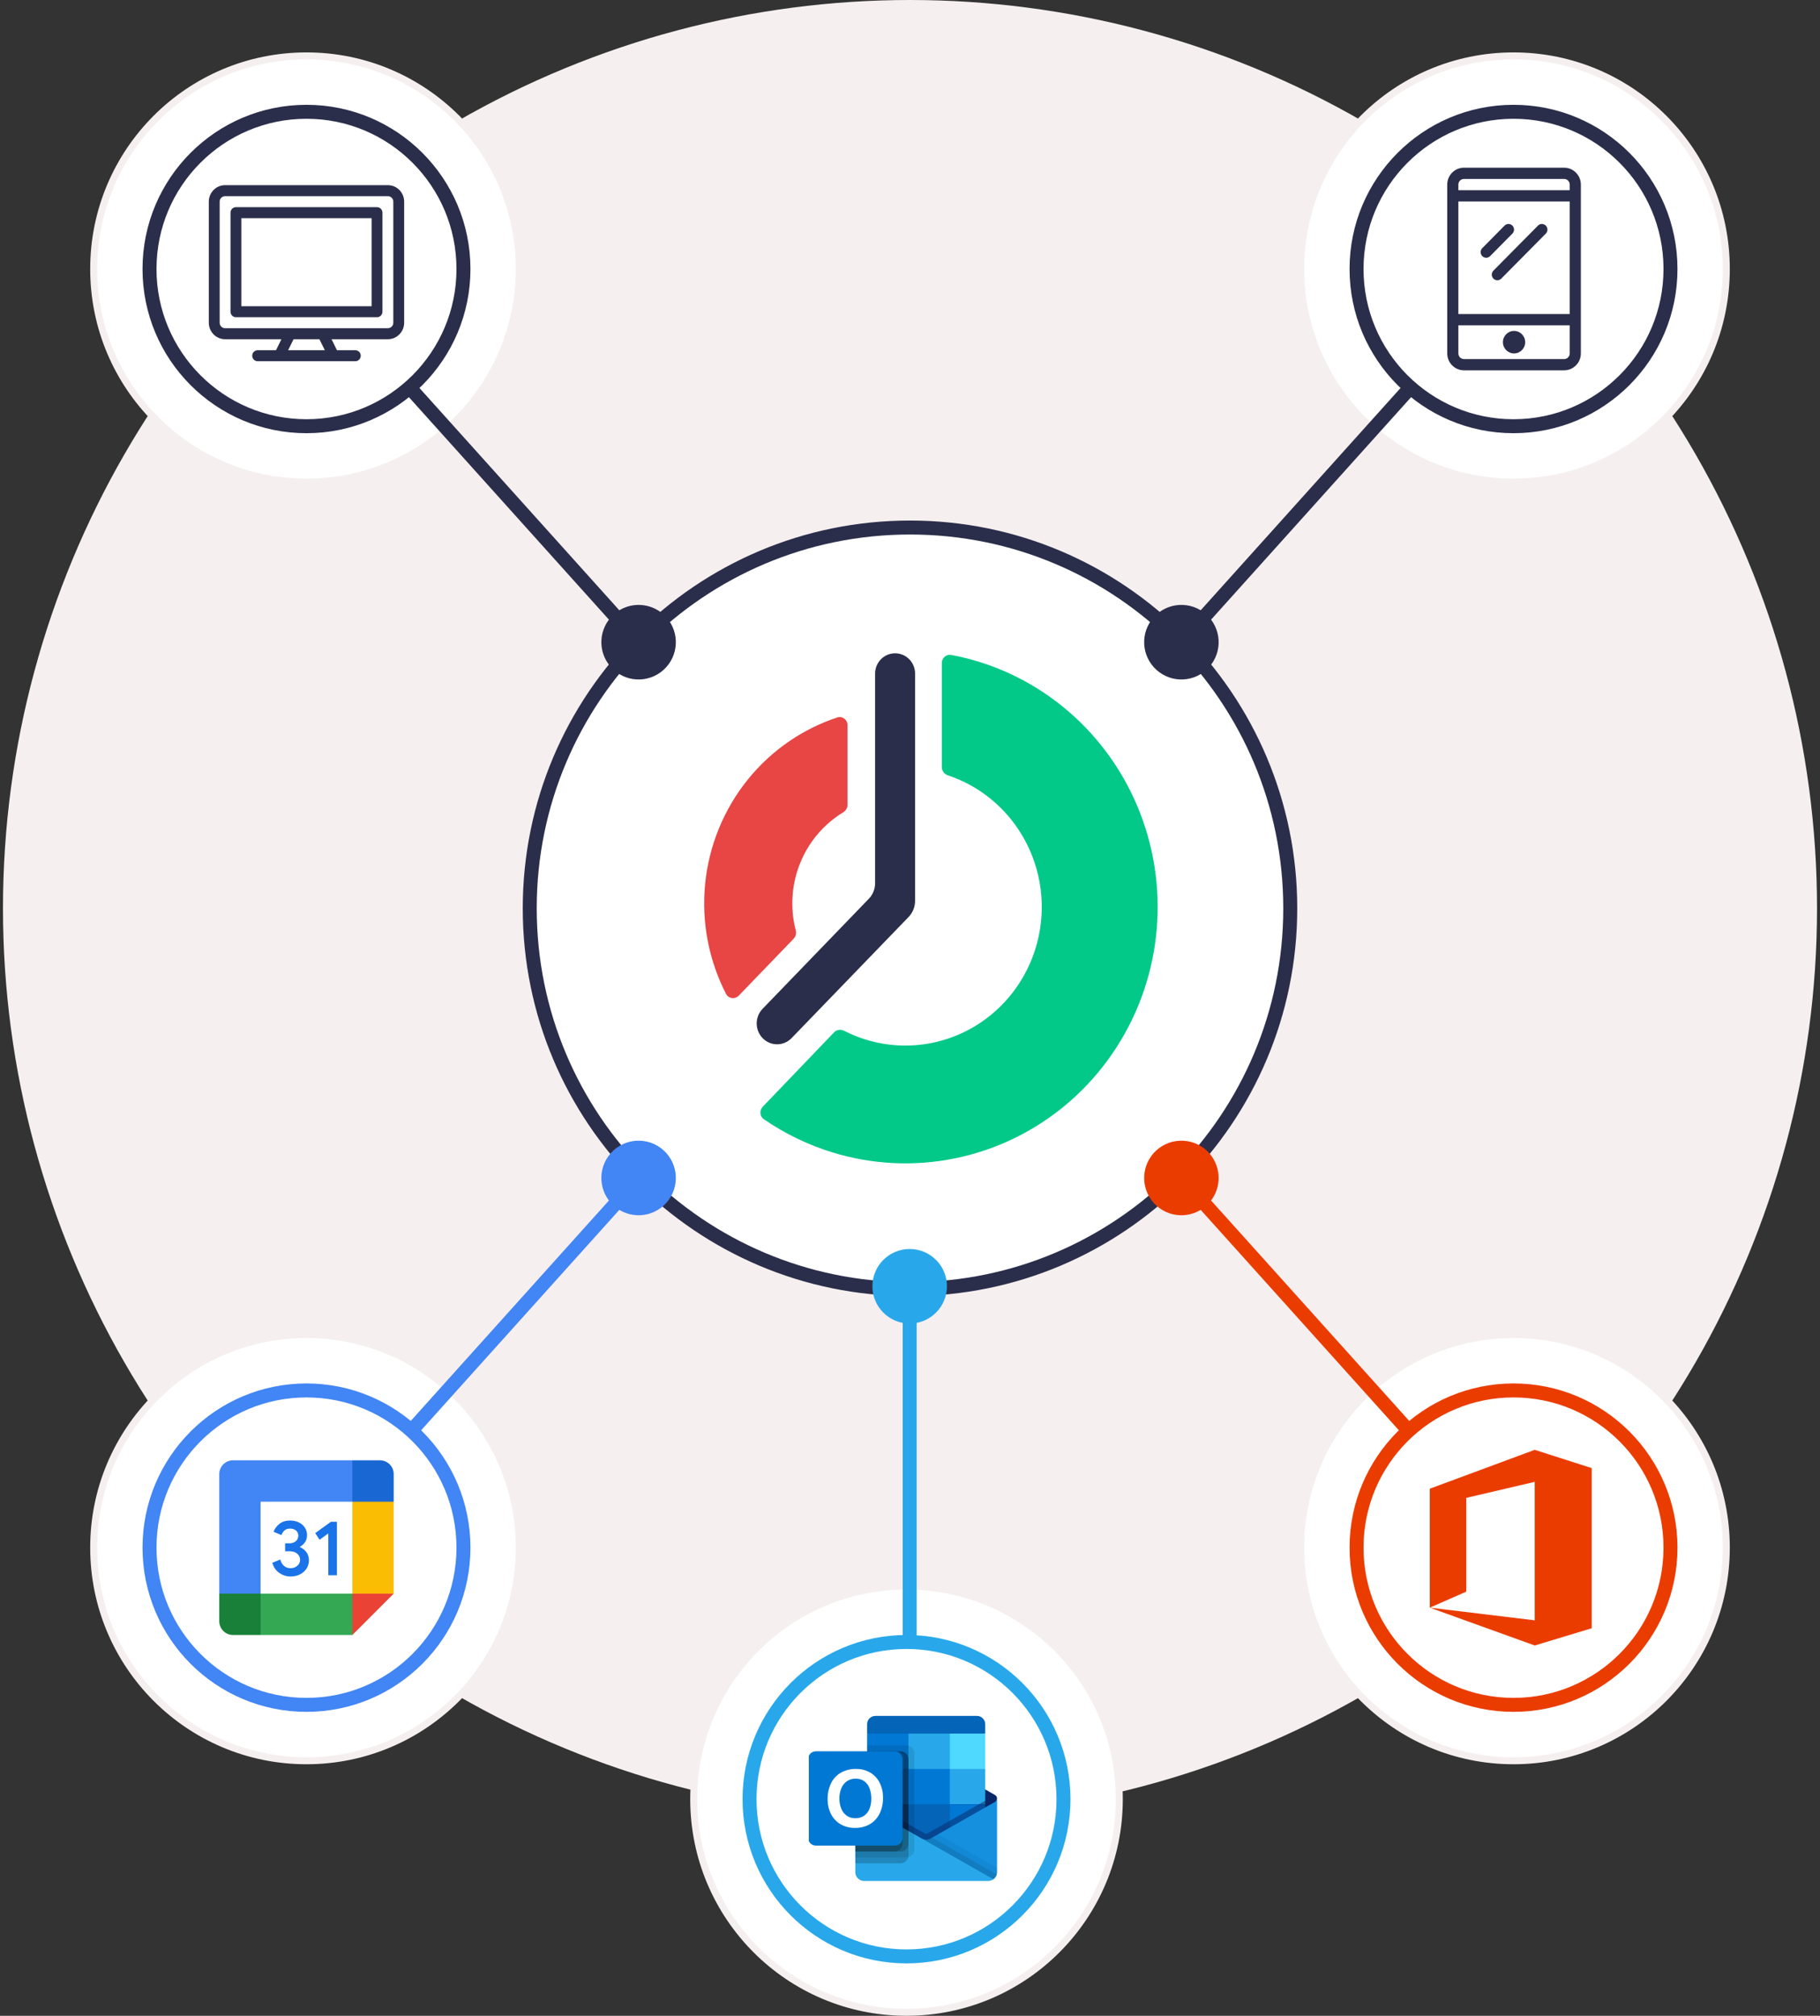
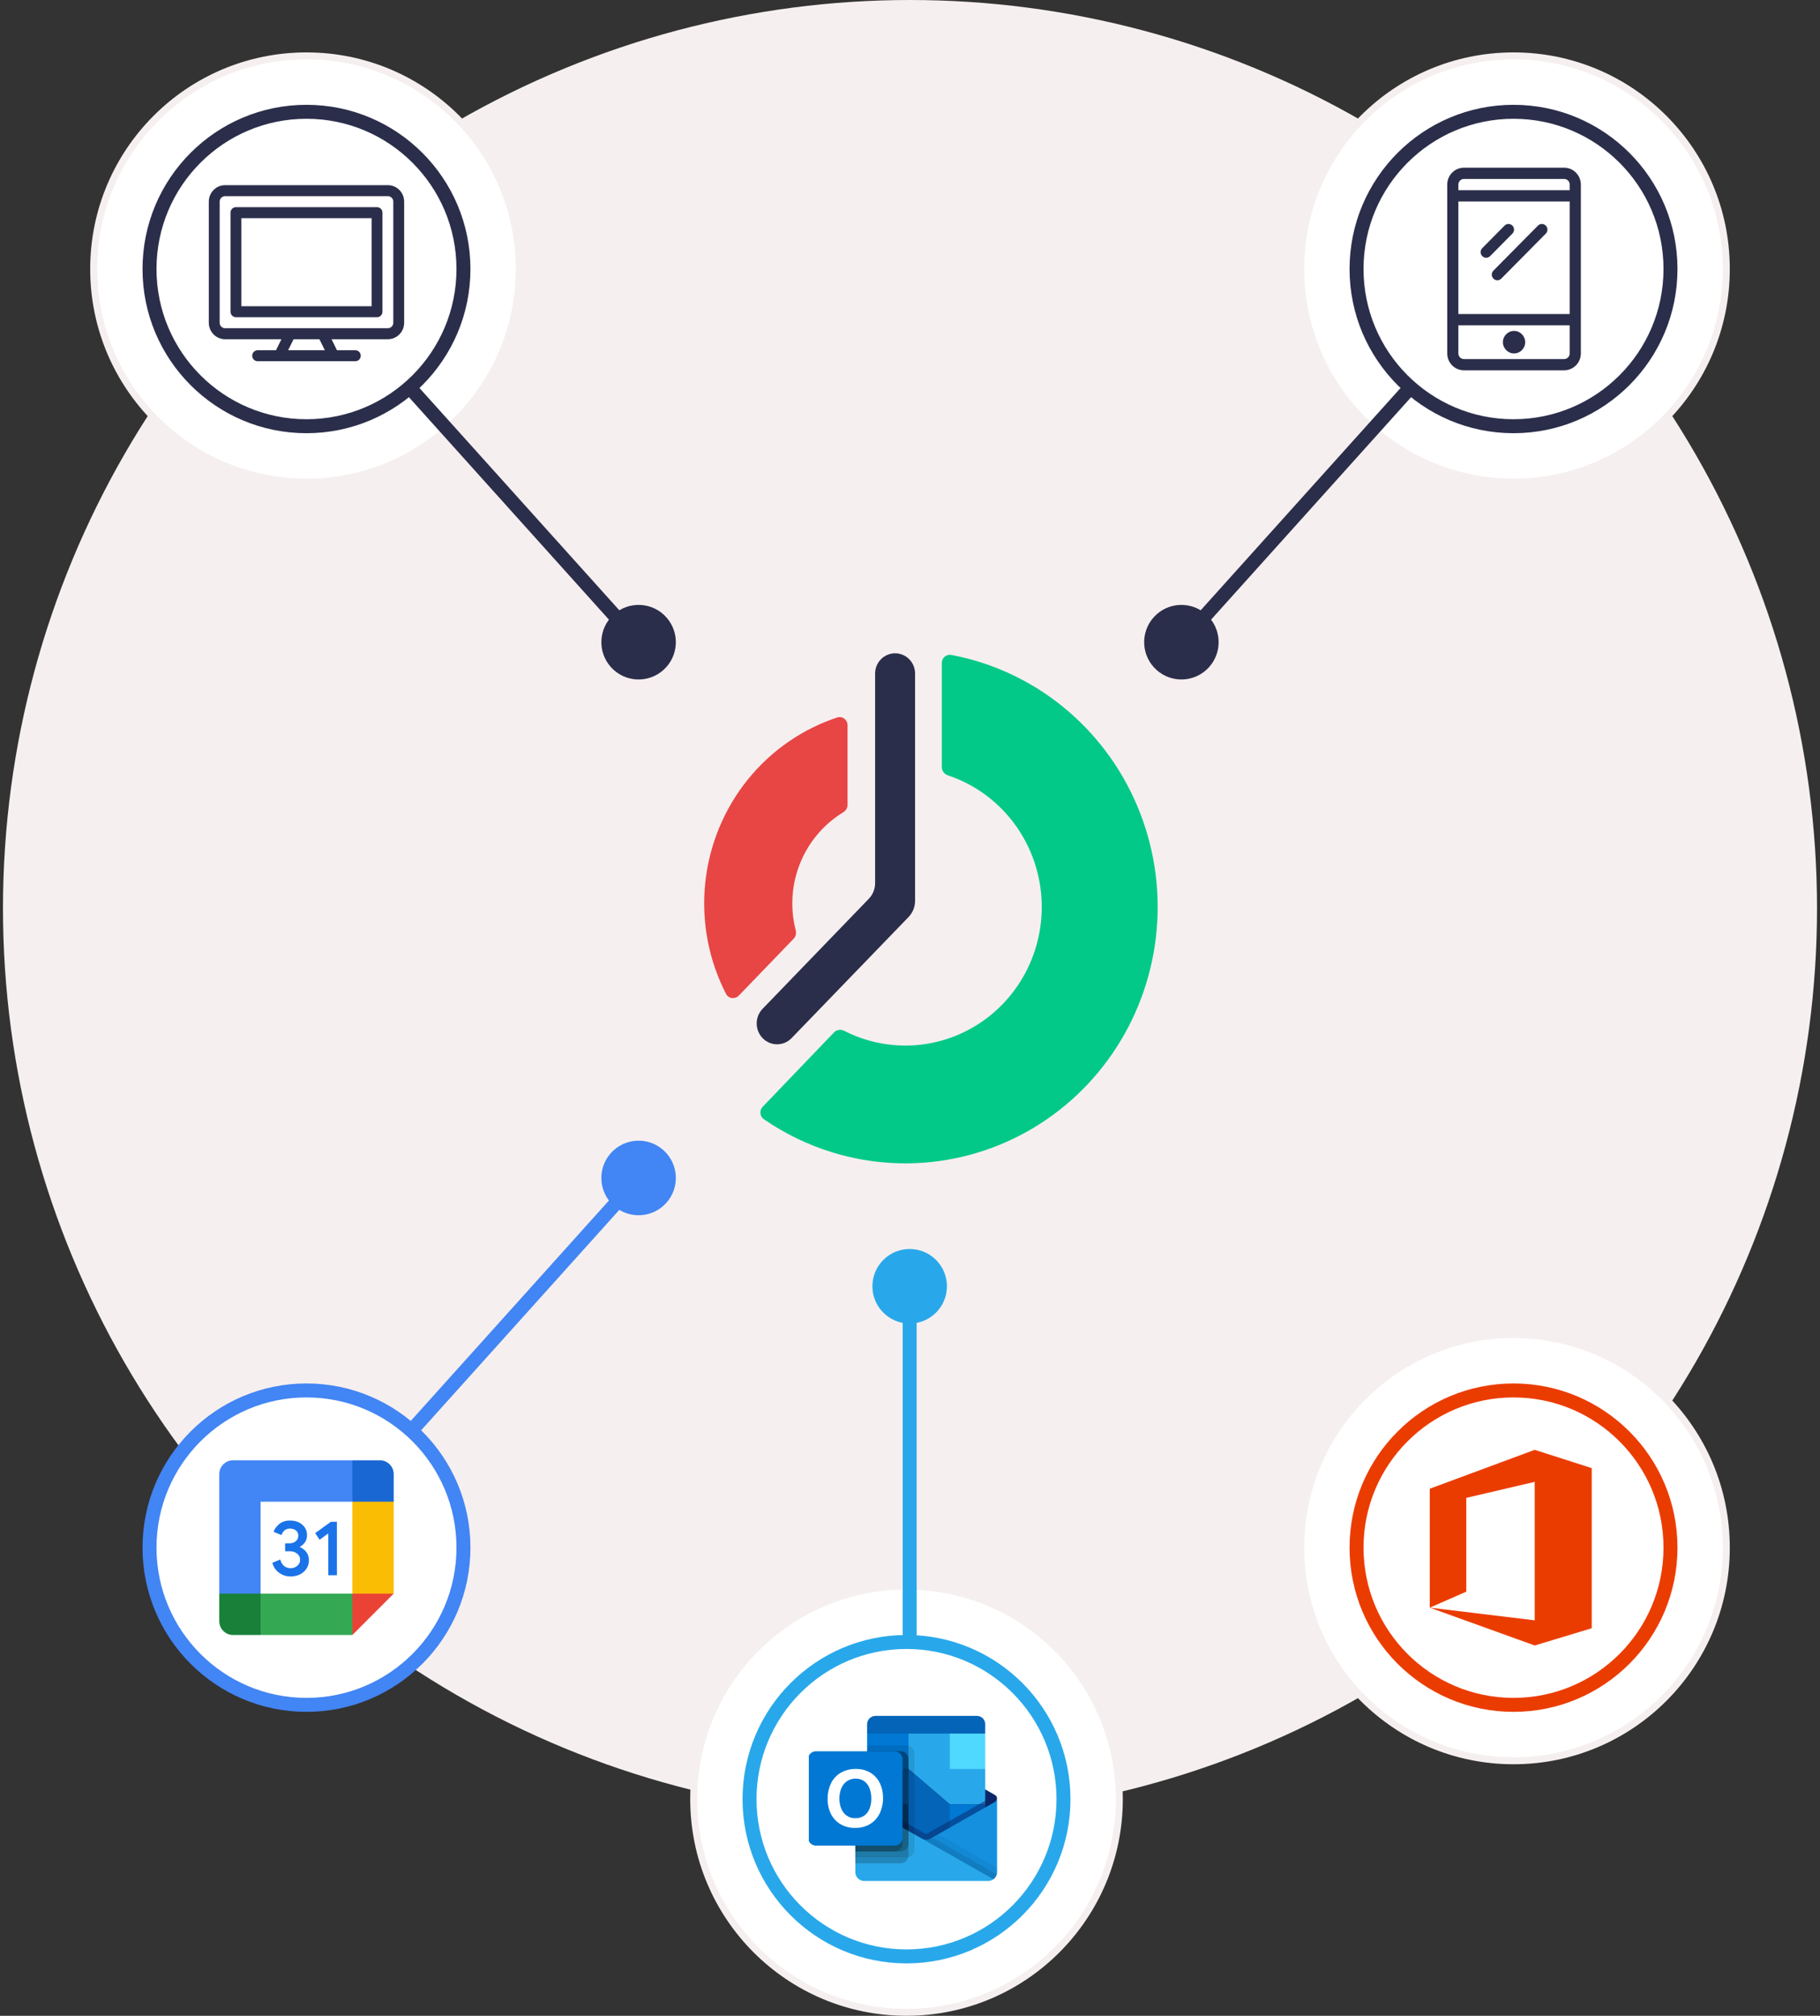
<svg xmlns="http://www.w3.org/2000/svg" width="521" height="577" viewBox="0 0 521 577" fill="none">
  <rect x="0" y="0" width="521" height="577" fill="#333333" stroke="none" />
  <ellipse cx="260.5" cy="260" rx="259.647" ry="260" fill="#F6EFEF" />
-   <path d="M260.5 369C320.621 369 369.355 320.196 369.355 260C369.355 199.804 320.621 151 260.5 151C200.379 151 151.645 199.804 151.645 260C151.645 320.196 200.379 369 260.5 369Z" fill="white" stroke="#2B2E4A" stroke-width="4" />
  <path d="M261.954 192.8C261.954 189.597 259.392 187 256.232 187C253.072 187 250.511 189.597 250.511 192.8V252.789C250.511 254.463 249.864 256.07 248.709 257.266L218.306 288.755C216.035 291.107 216.055 294.873 218.351 297.2C220.632 299.513 224.337 299.493 226.594 297.157L259.981 262.6C261.165 261.4 261.954 259.8 261.954 257.8V192.8Z" fill="#2B2E4A" />
  <path d="M277.582 224.642C275.572 223.55 273.478 222.644 271.327 221.928C270.316 221.592 269.605 220.653 269.605 219.575V189.785C269.605 188.321 270.887 187.195 272.307 187.462C279.59 188.83 286.648 191.332 293.226 194.905C303.701 200.593 312.633 208.819 319.232 218.852C325.83 228.886 329.892 240.418 331.056 252.427C332.22 264.437 330.451 276.552 325.906 287.701C321.361 298.85 314.18 308.688 304.998 316.343C295.817 323.999 284.92 329.236 273.271 331.59C261.622 333.944 249.581 333.343 238.216 329.84C231.241 327.691 224.653 324.489 218.663 320.364C217.475 319.546 217.337 317.844 218.338 316.8L238.757 295.506C239.507 294.724 240.678 294.56 241.639 295.05C243.627 296.067 245.705 296.912 247.849 297.573C253.992 299.466 260.5 299.791 266.796 298.519C273.092 297.246 278.982 294.416 283.945 290.278C288.907 286.141 292.788 280.823 295.245 274.798C297.701 268.772 298.657 262.223 298.028 255.733C297.399 249.242 295.204 243.009 291.638 237.586C288.071 232.163 283.243 227.717 277.582 224.642Z" fill="#03C988" />
  <path d="M226.132 212.038C230.345 209.184 234.901 206.948 239.666 205.37C241.144 204.88 242.619 206.029 242.619 207.605V230.364C242.619 231.248 242.135 232.054 241.388 232.508C240.97 232.763 240.557 233.028 240.15 233.303C235.214 236.646 231.367 241.398 229.095 246.957C226.824 252.516 226.229 258.634 227.387 264.535C227.504 265.129 227.637 265.717 227.788 266.3C228.008 267.154 227.798 268.072 227.189 268.703L211.491 284.982C210.403 286.109 208.556 285.885 207.837 284.487C205.427 279.8 203.67 274.766 202.642 269.525C200.51 258.662 201.604 247.402 205.785 237.17C209.967 226.937 217.047 218.191 226.132 212.038Z" fill="#E84545" />
  <path d="M494.181 443C494.181 476.691 466.907 504 433.265 504C399.623 504 372.349 476.691 372.349 443C372.349 409.309 399.623 382 433.265 382C466.907 382 494.181 409.309 494.181 443Z" fill="white" stroke="#F6EFEF" stroke-width="2" />
  <path d="M478.201 443C478.201 467.855 458.08 488 433.265 488C408.45 488 388.329 467.855 388.329 443C388.329 418.145 408.45 398 433.265 398C458.08 398 478.201 418.145 478.201 443Z" fill="white" stroke="#EB3C00" stroke-width="4" />
  <path d="M409.298 460.175V426.129L439.333 415L455.656 420.235V466.067L439.333 471.002L409.298 460.175L439.333 463.8V424.167L419.744 428.75V455.594L409.298 460.175Z" fill="#EB3C00" />
  <path d="M320.417 515C320.417 548.691 293.143 576 259.501 576C225.86 576 198.586 548.691 198.586 515C198.586 481.309 225.86 454 259.501 454C293.143 454 320.417 481.309 320.417 515Z" fill="white" stroke="#F6EFEF" stroke-width="2" />
  <path d="M304.438 515C304.438 539.855 284.316 560 259.501 560C234.686 560 214.565 539.855 214.565 515C214.565 490.145 234.686 470 259.501 470C284.316 470 304.438 490.145 304.438 515Z" fill="white" stroke="#28A8EA" stroke-width="4" />
  <g clip-path="url(#clip0_840_2311)">
    <path d="M279.663 491.161H250.601C249.972 491.161 249.368 491.41 248.923 491.855C248.478 492.299 248.228 492.902 248.228 493.53V496.223L264.608 501.286L282.036 496.223V493.53C282.036 492.902 281.786 492.299 281.341 491.855C280.896 491.41 280.292 491.161 279.663 491.161Z" fill="#0364B8" />
    <path d="M284.825 517.157C285.073 516.38 285.27 515.588 285.417 514.786C285.417 514.589 285.365 514.395 285.266 514.225C285.167 514.054 285.025 513.912 284.854 513.814L284.832 513.8L284.825 513.797L266.504 503.378C266.425 503.327 266.344 503.28 266.259 503.238C265.909 503.064 265.523 502.974 265.132 502.974C264.741 502.974 264.355 503.064 264.004 503.238C263.92 503.28 263.838 503.326 263.759 503.377L245.438 513.799L245.432 513.802L245.411 513.814C245.24 513.912 245.098 514.054 244.999 514.224C244.9 514.395 244.847 514.588 244.847 514.786C244.993 515.588 245.191 516.38 245.438 517.157L264.865 531.34L284.825 517.157Z" fill="#0A2767" />
    <path d="M271.894 496.223H260.061L256.644 501.286L260.061 506.348L271.894 516.473H282.036V506.348L271.894 496.223Z" fill="#28A8EA" />
    <path d="M248.228 496.223H260.061V506.348H248.228V496.223Z" fill="#0078D4" />
    <path d="M271.894 496.223H282.036V506.348H271.894V496.223Z" fill="#50D9FF" />
    <path d="M271.894 516.473L260.061 506.348H248.228V516.473L260.061 526.598L278.371 529.582L271.894 516.473Z" fill="#0364B8" />
-     <path d="M260.061 506.348H271.894V516.473H260.061V506.348Z" fill="#0078D4" />
    <path d="M248.228 516.473H260.061V526.598H248.228V516.473Z" fill="#064A8C" />
    <path d="M271.894 516.473H282.036V526.598H271.894V516.473Z" fill="#0078D4" />
    <path opacity="0.5" d="M265.453 530.341L245.518 515.829L246.355 514.36C246.355 514.36 264.518 524.688 264.795 524.843C264.909 524.888 265.03 524.91 265.153 524.907C265.275 524.903 265.395 524.875 265.505 524.823L283.987 514.31L284.825 515.776L265.453 530.341Z" fill="#0A2767" />
    <path d="M284.854 515.759L284.83 515.773L284.825 515.776L266.504 526.195C266.141 526.429 265.723 526.566 265.291 526.593C264.858 526.62 264.427 526.536 264.036 526.348L270.416 534.889L284.369 537.921V537.928C284.693 537.694 284.958 537.386 285.14 537.03C285.322 536.673 285.417 536.279 285.417 535.879V514.786C285.417 514.983 285.365 515.177 285.266 515.348C285.167 515.519 285.025 515.661 284.854 515.759Z" fill="#1490DF" />
    <path opacity="0.05" d="M285.417 535.879V534.634L268.541 525.035L266.504 526.195C266.141 526.429 265.723 526.566 265.291 526.593C264.858 526.62 264.427 526.536 264.036 526.348L270.416 534.889L284.369 537.921V537.928C284.693 537.694 284.958 537.386 285.14 537.029C285.322 536.673 285.417 536.279 285.417 535.879Z" fill="black" />
    <path opacity="0.1" d="M285.332 536.526L266.834 526.008L266.504 526.193C266.141 526.428 265.723 526.565 265.291 526.592C264.859 526.619 264.427 526.535 264.036 526.348L270.416 534.889L284.369 537.921V537.928C284.842 537.586 285.182 537.091 285.332 536.527V536.526Z" fill="black" />
    <path d="M245.438 515.781V515.764H245.422L245.371 515.731C245.209 515.632 245.076 515.493 244.984 515.327C244.892 515.161 244.845 514.975 244.847 514.786V535.879C244.846 536.212 244.912 536.541 245.039 536.849C245.166 537.156 245.353 537.435 245.588 537.67C245.824 537.905 246.104 538.092 246.412 538.219C246.719 538.346 247.049 538.411 247.382 538.411H282.881C283.092 538.409 283.303 538.38 283.507 538.326C283.613 538.308 283.715 538.274 283.811 538.225C283.847 538.222 283.882 538.21 283.912 538.191C284.051 538.135 284.181 538.061 284.301 537.972C284.335 537.955 284.352 537.955 284.369 537.921L245.438 515.781Z" fill="#28A8EA" />
    <path opacity="0.1" d="M261.751 529.411V501.848C261.749 501.252 261.511 500.68 261.089 500.259C260.667 499.837 260.095 499.6 259.498 499.598H248.278V512.18L245.438 513.797L245.43 513.8L245.41 513.812C245.239 513.911 245.096 514.053 244.998 514.223C244.899 514.394 244.847 514.588 244.847 514.786V531.661H259.498C260.095 531.659 260.667 531.421 261.089 531C261.511 530.578 261.749 530.007 261.751 529.411Z" fill="black" />
    <path opacity="0.2" d="M260.061 531.099V503.535C260.059 502.939 259.821 502.368 259.399 501.946C258.976 501.525 258.404 501.287 257.807 501.286H248.278V512.18L245.438 513.797L245.43 513.8L245.41 513.812C245.239 513.911 245.096 514.053 244.998 514.223C244.899 514.394 244.847 514.588 244.847 514.786V533.348H257.807C258.404 533.346 258.976 533.109 259.399 532.687C259.821 532.266 260.059 531.695 260.061 531.099Z" fill="black" />
    <path opacity="0.2" d="M260.061 527.724V503.535C260.059 502.939 259.821 502.368 259.399 501.946C258.976 501.525 258.404 501.287 257.807 501.286H248.278V512.18L245.438 513.797L245.43 513.8L245.41 513.812C245.239 513.911 245.096 514.053 244.998 514.223C244.899 514.394 244.847 514.588 244.847 514.786V529.973H257.807C258.404 529.971 258.976 529.734 259.399 529.312C259.821 528.891 260.059 528.32 260.061 527.724Z" fill="black" />
    <path opacity="0.2" d="M258.37 527.724V503.535C258.368 502.939 258.13 502.368 257.708 501.946C257.286 501.525 256.714 501.287 256.117 501.286H248.278V512.18L245.438 513.797L245.43 513.8L245.41 513.812C245.239 513.911 245.096 514.053 244.998 514.223C244.899 514.394 244.847 514.588 244.847 514.786V529.973H256.117C256.714 529.971 257.286 529.734 257.708 529.312C258.13 528.891 258.368 528.32 258.37 527.724Z" fill="black" />
    <path d="M233.577 501.286H256.117C256.714 501.286 257.288 501.523 257.71 501.944C258.133 502.366 258.37 502.938 258.37 503.535V526.036C258.37 526.633 258.133 527.205 257.71 527.627C257.288 528.049 256.714 528.286 256.117 528.286H233.577C232.979 528.286 232.406 528.049 231.983 527.627C231.561 527.205 231.323 526.633 231.323 526.036V503.535C231.323 502.938 231.561 502.366 231.983 501.944C232.406 501.523 232.979 501.286 233.577 501.286Z" fill="#0078D4" />
    <path d="M237.86 510.513C238.459 509.239 239.426 508.173 240.636 507.452C241.977 506.686 243.504 506.304 245.048 506.348C246.478 506.317 247.889 506.679 249.127 507.394C250.292 508.087 251.231 509.103 251.828 510.319C252.479 511.659 252.804 513.133 252.775 514.622C252.806 516.177 252.472 517.718 251.799 519.121C251.189 520.38 250.222 521.432 249.019 522.148C247.732 522.886 246.268 523.258 244.784 523.223C243.323 523.258 241.88 522.892 240.612 522.165C239.438 521.471 238.488 520.454 237.877 519.236C237.222 517.916 236.893 516.458 236.919 514.985C236.89 513.442 237.212 511.914 237.86 510.513ZM240.819 517.698C241.137 518.504 241.678 519.202 242.379 519.713C243.092 520.212 243.947 520.469 244.818 520.447C245.746 520.483 246.66 520.217 247.423 519.69C248.116 519.179 248.643 518.477 248.939 517.67C249.272 516.771 249.436 515.818 249.423 514.86C249.433 513.893 249.279 512.931 248.966 512.015C248.691 511.191 248.182 510.464 247.502 509.922C246.759 509.368 245.848 509.086 244.921 509.124C244.031 509.102 243.157 509.361 242.424 509.865C241.71 510.377 241.157 511.081 240.829 511.895C240.103 513.761 240.098 515.831 240.817 517.7L240.819 517.698Z" fill="white" />
  </g>
-   <path d="M148.651 443C148.651 476.691 121.377 504 87.735 504C54.093 504 26.819 476.691 26.819 443C26.819 409.309 54.093 382 87.735 382C121.377 382 148.651 409.309 148.651 443Z" fill="white" stroke="#F6EFEF" stroke-width="2" />
  <path d="M132.671 443C132.671 467.855 112.55 488 87.735 488C62.92 488 42.799 467.855 42.799 443C42.799 418.145 62.92 398 87.735 398C112.55 398 132.671 418.145 132.671 443Z" fill="white" stroke="#4285F4" stroke-width="4" />
  <path d="M100.875 429.842L89.049 428.526L74.595 429.842L73.281 443L74.595 456.158L87.735 457.803L100.875 456.158L102.189 442.671L100.875 429.842Z" fill="white" />
  <path d="M79.986 450.257C79.004 449.592 78.324 448.622 77.952 447.339L80.232 446.398C80.439 447.188 80.8 447.799 81.316 448.234C81.829 448.668 82.453 448.882 83.182 448.882C83.928 448.882 84.569 448.655 85.104 448.201C85.639 447.747 85.909 447.167 85.909 446.467C85.909 445.75 85.626 445.164 85.061 444.711C84.496 444.257 83.787 444.029 82.939 444.029H81.622V441.77H82.804C83.534 441.77 84.148 441.573 84.647 441.178C85.147 440.783 85.396 440.244 85.396 439.556C85.396 438.944 85.173 438.457 84.726 438.092C84.279 437.727 83.714 437.543 83.028 437.543C82.358 437.543 81.825 437.721 81.431 438.079C81.037 438.438 80.751 438.879 80.57 439.398L78.314 438.458C78.613 437.609 79.162 436.859 79.966 436.211C80.771 435.563 81.799 435.237 83.047 435.237C83.97 435.237 84.802 435.415 85.537 435.773C86.273 436.132 86.852 436.629 87.269 437.26C87.686 437.895 87.893 438.606 87.893 439.395C87.893 440.201 87.699 440.882 87.311 441.441C86.924 442 86.447 442.427 85.882 442.727V442.862C86.612 443.163 87.246 443.658 87.715 444.293C88.192 444.934 88.431 445.701 88.431 446.596C88.431 447.49 88.205 448.29 87.751 448.99C87.298 449.691 86.671 450.243 85.876 450.645C85.077 451.046 84.181 451.25 83.185 451.25C82.032 451.253 80.968 450.921 79.986 450.257ZM93.977 438.928L91.486 440.74L90.235 438.839L94.725 435.596H96.447V450.895H93.977V438.928Z" fill="#1A73E8" />
  <path d="M100.875 468L112.701 456.158L106.788 453.527L100.875 456.158L98.247 462.079L100.875 468Z" fill="#EA4335" />
  <path d="M71.967 462.079L74.595 468H100.875L100.875 456.158H74.595L71.967 462.079Z" fill="#34A853" />
  <path d="M66.711 418C64.533 418 62.769 419.767 62.769 421.947V456.158L68.682 458.789L74.595 456.158L74.595 429.842H100.875L103.503 423.921L100.875 418H66.711Z" fill="#4285F4" />
  <path d="M62.769 456.158V464.053C62.769 466.234 64.533 468 66.711 468H74.595V456.158L62.769 456.158Z" fill="#188038" />
  <path d="M100.875 429.842V456.158H112.701V429.842L106.788 427.21L100.875 429.842Z" fill="#FBBC04" />
  <path d="M112.701 429.842V421.947C112.701 419.766 110.937 418 108.759 418H100.875V429.842H112.701Z" fill="#1967D2" />
  <path d="M494.181 77C494.181 110.691 466.907 138 433.265 138C399.623 138 372.349 110.691 372.349 77C372.349 43.309 399.623 16 433.265 16C466.907 16 494.181 43.309 494.181 77Z" fill="white" stroke="#F6EFEF" stroke-width="2" />
  <path d="M478.201 77C478.201 101.855 458.08 122 433.265 122C408.45 122 388.329 101.855 388.329 77C388.329 52.145 408.45 32 433.265 32C458.08 32 478.201 52.145 478.201 77Z" fill="white" stroke="#2B2E4A" stroke-width="4" />
  <path d="M419.072 48C416.435 48 414.291 50.168 414.291 52.833V101.167C414.291 103.832 416.435 106 419.072 106H447.759C450.396 106 452.541 103.832 452.541 101.167V52.833C452.541 50.168 450.396 48 447.759 48H419.072ZM449.353 101.167C449.353 102.055 448.638 102.778 447.759 102.778H419.072C418.193 102.778 417.478 102.055 417.478 101.167V93.111H449.353V101.167ZM449.353 89.889H417.478V57.667H449.353V89.889ZM449.353 52.833V54.444H417.478V52.833C417.478 51.945 418.193 51.222 419.072 51.222H447.759C448.638 51.222 449.353 51.945 449.353 52.833Z" fill="#2B2E4A" />
  <path d="M425.447 73.778C425.855 73.778 426.262 73.621 426.574 73.306L432.949 66.862C433.572 66.233 433.572 65.213 432.949 64.584C432.326 63.954 431.318 63.954 430.695 64.584L424.321 71.028C423.698 71.657 423.698 72.677 424.321 73.306C424.632 73.621 425.039 73.778 425.447 73.778Z" fill="#2B2E4A" />
  <path d="M427.507 79.751C427.819 80.065 428.226 80.222 428.634 80.222C429.042 80.222 429.45 80.065 429.762 79.751L442.511 66.862C443.134 66.233 443.134 65.213 442.511 64.584C441.889 63.954 440.88 63.954 440.258 64.584L427.508 77.472C426.885 78.101 426.885 79.121 427.507 79.751Z" fill="#2B2E4A" />
  <path d="M433.416 101.167C435.173 101.167 436.603 99.721 436.603 97.945C436.603 96.168 435.173 94.722 433.416 94.722C431.658 94.722 430.228 96.168 430.228 97.945C430.228 99.721 431.658 101.167 433.416 101.167Z" fill="#2B2E4A" />
  <path d="M148.651 77C148.651 110.691 121.377 138 87.735 138C54.093 138 26.819 110.691 26.819 77C26.819 43.309 54.093 16 87.735 16C121.377 16 148.651 43.309 148.651 77Z" fill="white" stroke="#F6EFEF" stroke-width="2" />
  <path d="M132.671 77C132.671 101.855 112.55 122 87.735 122C62.92 122 42.799 101.855 42.799 77C42.799 52.145 62.92 32 87.735 32C112.55 32 132.671 52.145 132.671 77Z" fill="white" stroke="#2B2E4A" stroke-width="4" />
  <path d="M111.037 53H64.433C61.863 53 59.773 55.119 59.773 57.725V92.374C59.773 94.98 61.863 97.1 64.433 97.1H80.561L79.008 100.249H73.754C72.896 100.249 72.201 100.954 72.201 101.824C72.201 102.694 72.896 103.399 73.754 103.399H79.962C79.963 103.399 79.967 103.4 79.967 103.4L79.971 103.399H95.499L95.504 103.4C95.505 103.4 95.508 103.399 95.508 103.399H101.716C102.574 103.399 103.269 102.694 103.269 101.824C103.269 100.954 102.574 100.249 101.716 100.249H96.462L94.909 97.1H111.037C113.607 97.1 115.697 94.98 115.697 92.374V57.725C115.697 55.119 113.607 53 111.037 53ZM82.481 100.249L84.035 97.1H91.435L92.989 100.249H82.481ZM112.59 92.374C112.59 93.243 111.893 93.95 111.037 93.95H64.433C63.577 93.95 62.88 93.243 62.88 92.374V57.725C62.88 56.856 63.577 56.15 64.433 56.15H111.037C111.893 56.15 112.59 56.856 112.59 57.725V92.374Z" fill="#2B2E4A" />
  <path d="M107.93 59.3H67.54C66.682 59.3 65.987 60.005 65.987 60.875V89.225C65.987 90.095 66.682 90.799 67.54 90.799H107.93C108.788 90.799 109.483 90.095 109.483 89.225V60.875C109.483 60.005 108.788 59.3 107.93 59.3ZM106.376 87.65H69.094V62.45H106.376V87.65Z" fill="#2B2E4A" />
-   <path d="M331.06 329.249C326.685 333.194 326.331 339.943 330.27 344.324C334.209 348.704 340.949 349.057 345.324 345.113C349.7 341.168 350.053 334.419 346.114 330.038C342.176 325.658 335.436 325.304 331.06 329.249ZM336.707 338.52L402.022 411.159L404.993 408.48L339.678 335.842L336.707 338.52Z" fill="#EB3C00" />
  <path d="M260.407 357.514C254.516 357.514 249.74 362.29 249.74 368.181C249.74 374.072 254.516 378.847 260.407 378.847C266.298 378.847 271.073 374.072 271.073 368.181C271.073 362.29 266.298 357.514 260.407 357.514ZM258.407 368.181V471H262.407V368.181H258.407Z" fill="#28A8EA" />
  <path d="M175.676 345.113C180.051 349.058 186.791 348.704 190.73 344.324C194.669 339.943 194.315 333.194 189.94 329.249C185.564 325.304 178.825 325.658 174.886 330.038C170.947 334.419 171.3 341.168 175.676 345.113ZM118.978 411.159L184.293 338.52L181.322 335.842L116.007 408.48L118.978 411.159Z" fill="#4285F4" />
  <path d="M331.06 191.751C335.436 195.696 342.176 195.343 346.114 190.962C350.053 186.582 349.7 179.832 345.324 175.888C340.949 171.943 334.209 172.296 330.27 176.677C326.331 181.057 326.685 187.806 331.06 191.751ZM339.678 185.159L404.993 112.52L402.022 109.842L336.707 182.48L339.678 185.159Z" fill="#2B2E4A" />
  <path d="M175.676 175.888C171.3 179.832 170.947 186.581 174.886 190.962C178.825 195.343 185.564 195.696 189.94 191.751C194.315 187.806 194.669 181.057 190.73 176.677C186.791 172.296 180.051 171.943 175.676 175.888ZM116.007 112.52L181.322 185.159L184.293 182.48L118.978 109.842L116.007 112.52Z" fill="#2B2E4A" />
  <defs>
    <clipPath id="clip0_840_2311">
      <rect width="56.341" height="54" fill="white" transform="translate(231.539 487.786)" />
    </clipPath>
  </defs>
</svg>